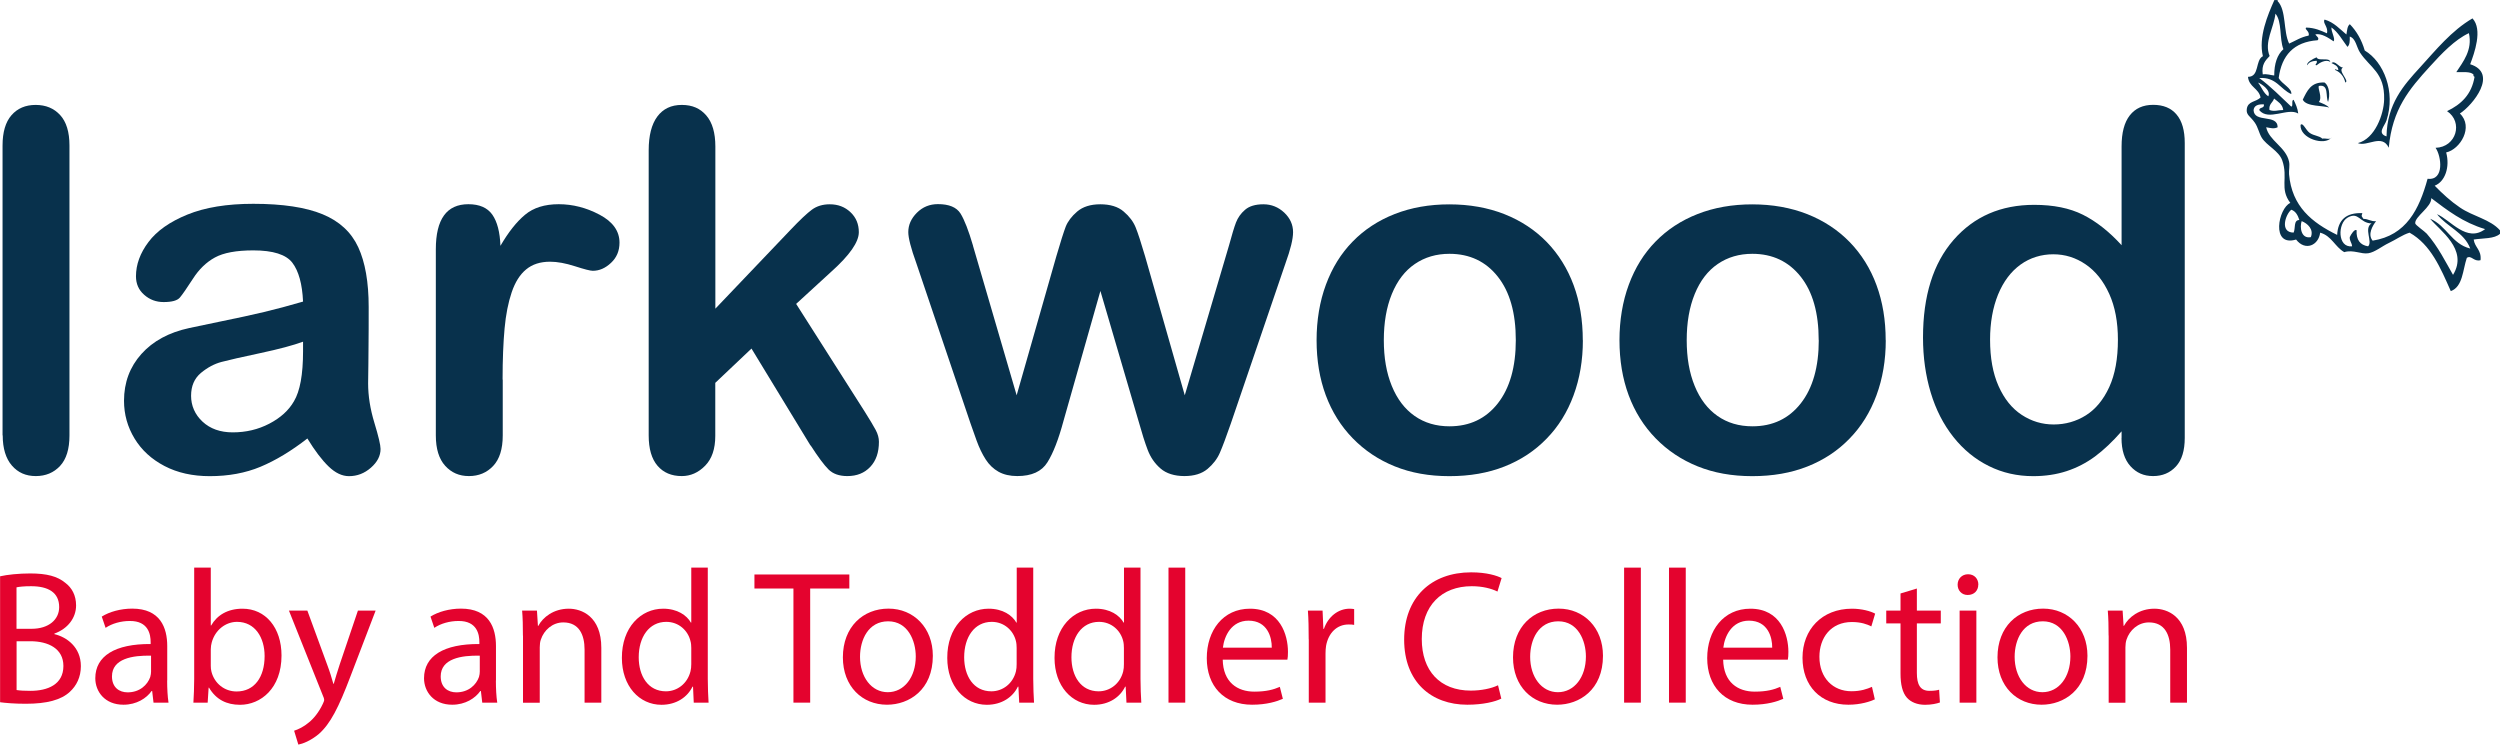
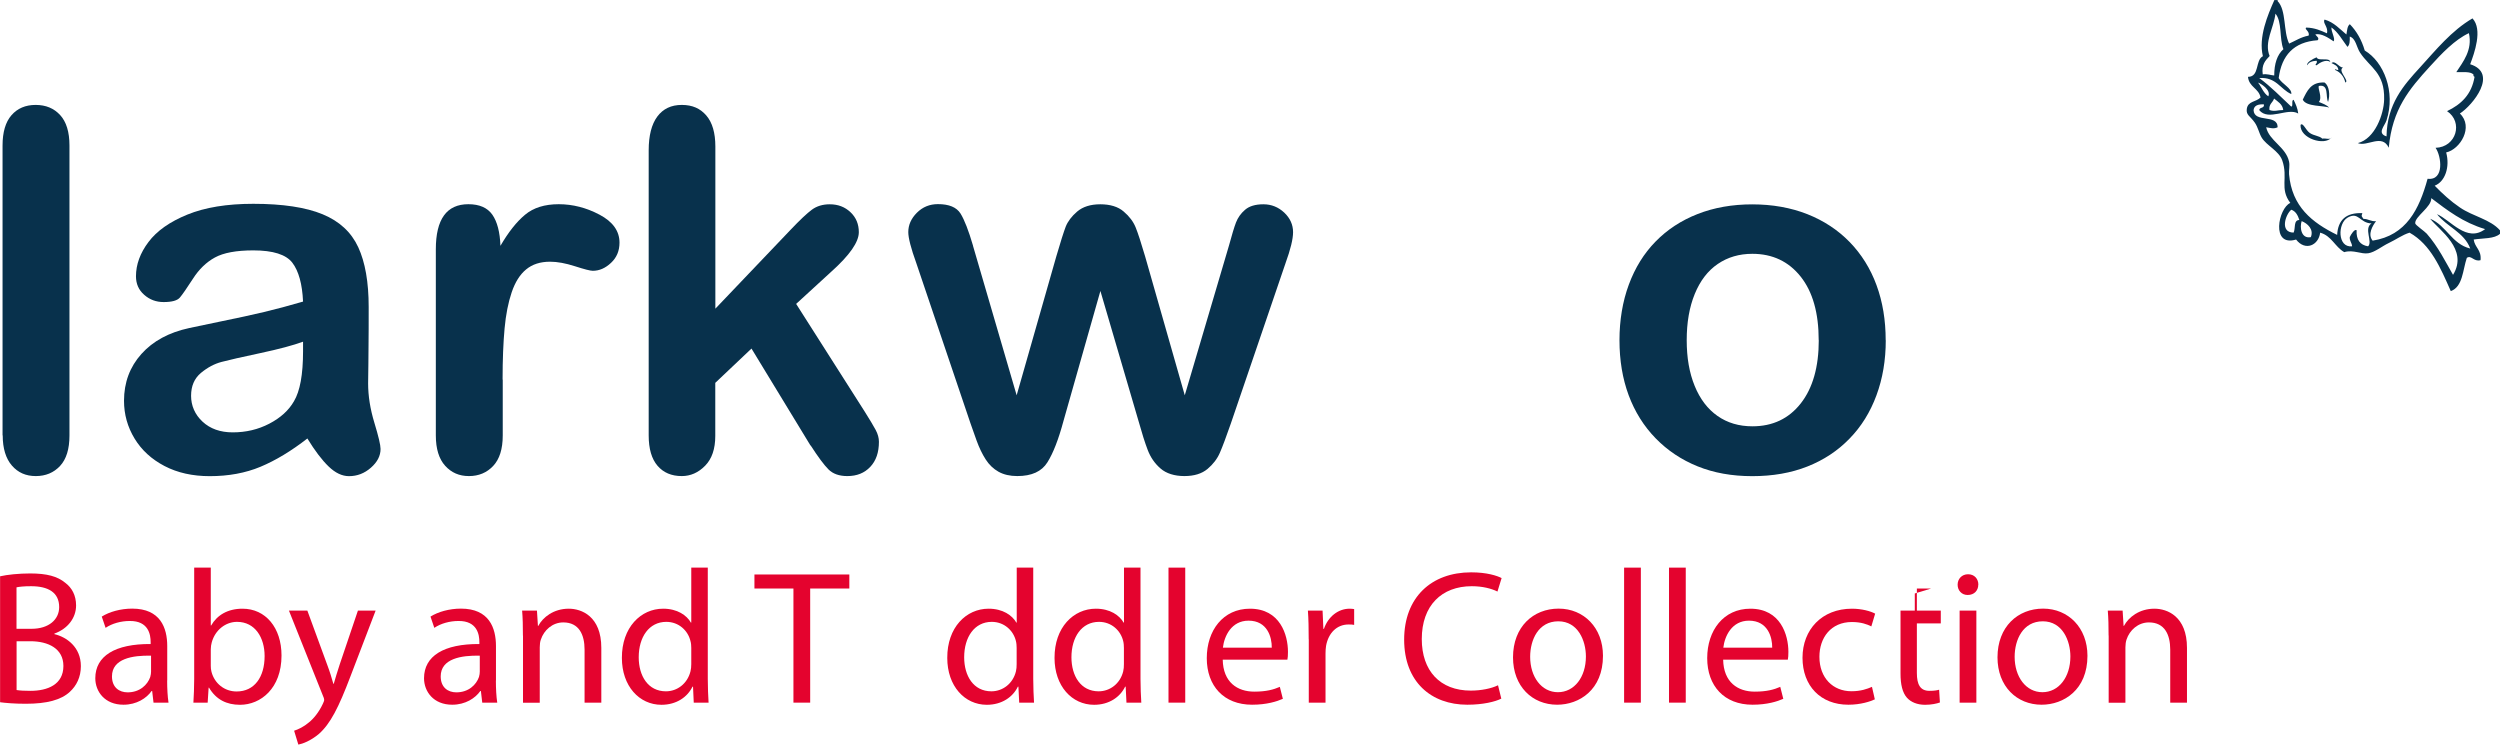
<svg xmlns="http://www.w3.org/2000/svg" id="Layer_1" data-name="Layer 1" width="110.59mm" height="32.94mm" viewBox="0 0 313.48 93.36">
  <defs>
    <style>
      .cls-1 {
        fill: #08314c;
      }

      .cls-1, .cls-2 {
        stroke-width: 0px;
      }

      .cls-2 {
        fill: #e4032e;
      }
    </style>
  </defs>
  <g>
    <g>
      <path class="cls-1" d="m.32,54.6V18.25c0-1.68.37-2.95,1.12-3.81.75-.86,1.76-1.29,3.03-1.29s2.29.42,3.07,1.27c.78.85,1.17,2.12,1.17,3.82v36.36c0,1.7-.39,2.97-1.18,3.82-.79.85-1.81,1.27-3.05,1.27s-2.23-.44-2.99-1.32-1.15-2.14-1.15-3.78h-.02Z" />
      <path class="cls-1" d="m38.55,54.97c-2.03,1.58-3.99,2.76-5.88,3.55s-4.02,1.18-6.37,1.18c-2.15,0-4.04-.42-5.67-1.27-1.63-.85-2.88-2-3.76-3.45-.88-1.45-1.32-3.03-1.32-4.73,0-2.29.73-4.25,2.18-5.87s3.45-2.7,5.99-3.25c.53-.12,1.85-.4,3.96-.83s3.91-.82,5.42-1.18c1.5-.36,3.14-.79,4.9-1.31-.1-2.21-.55-3.83-1.34-4.87-.79-1.03-2.42-1.55-4.9-1.55-2.13,0-3.73.3-4.81.89s-2,1.48-2.76,2.67c-.77,1.19-1.31,1.97-1.63,2.35-.32.38-1,.57-2.04.57-.94,0-1.75-.3-2.44-.91-.69-.6-1.03-1.38-1.03-2.32,0-1.47.52-2.91,1.57-4.3,1.04-1.39,2.67-2.54,4.88-3.44,2.21-.9,4.96-1.35,8.26-1.35,3.68,0,6.58.44,8.69,1.31s3.6,2.25,4.47,4.13c.87,1.88,1.31,4.38,1.31,7.49,0,1.96,0,3.63-.02,5,0,1.37-.03,2.9-.05,4.58,0,1.58.26,3.22.78,4.93s.78,2.81.78,3.3c0,.86-.4,1.64-1.21,2.35-.81.71-1.72,1.06-2.75,1.06-.86,0-1.71-.4-2.55-1.21-.84-.81-1.73-1.98-2.67-3.52h0Zm-.55-12.13c-1.23.45-3.01.93-5.36,1.43-2.34.5-3.97.87-4.87,1.11s-1.76.7-2.58,1.38c-.82.69-1.23,1.64-1.23,2.87s.48,2.35,1.44,3.24c.96.89,2.22,1.34,3.78,1.34,1.66,0,3.19-.36,4.59-1.09s2.43-1.66,3.09-2.81c.76-1.27,1.14-3.36,1.14-6.26v-1.2h0Z" />
    </g>
    <g>
      <path class="cls-1" d="m63.04,47.6v7c0,1.7-.4,2.97-1.2,3.82s-1.81,1.27-3.04,1.27-2.2-.43-2.98-1.29-1.17-2.13-1.17-3.81v-23.34c0-3.77,1.36-5.65,4.08-5.65,1.39,0,2.39.44,3.01,1.32.61.88.95,2.18,1.01,3.9,1-1.72,2.03-3.02,3.09-3.9,1.05-.88,2.46-1.32,4.22-1.32s3.47.44,5.13,1.32c1.66.88,2.49,2.05,2.49,3.5,0,1.02-.35,1.87-1.06,2.53-.71.67-1.47,1-2.29,1-.31,0-1.05-.19-2.23-.57s-2.22-.57-3.12-.57c-1.23,0-2.23.32-3.01.97-.78.64-1.38,1.6-1.81,2.87s-.73,2.78-.89,4.53-.25,3.88-.25,6.4l.02.02Z" />
      <path class="cls-1" d="m101.63,55.86l-7.4-12.16-4.54,4.3v6.66c0,1.62-.42,2.86-1.27,3.73s-1.83,1.3-2.93,1.3c-1.29,0-2.3-.43-3.04-1.29s-1.11-2.13-1.11-3.81V18.86c0-1.86.36-3.28,1.08-4.25s1.74-1.46,3.07-1.46,2.31.44,3.07,1.32,1.14,2.18,1.14,3.9v20.33l9.43-9.89c1.17-1.23,2.06-2.07,2.67-2.52s1.36-.68,2.24-.68c1.04,0,1.91.33,2.61,1,.7.66,1.04,1.5,1.04,2.5,0,1.23-1.14,2.87-3.41,4.91l-4.45,4.08,8.6,13.51c.63,1,1.09,1.77,1.37,2.29.28.52.41,1.02.41,1.49,0,1.33-.36,2.38-1.09,3.15-.73.77-1.68,1.15-2.87,1.15-1.02,0-1.81-.28-2.36-.83s-1.3-1.55-2.24-3.01h-.02Z" />
    </g>
    <path class="cls-1" d="m122.01,30.83l5.47,18.73,4.97-17.41c.53-1.82.93-3.07,1.18-3.73.26-.66.74-1.3,1.44-1.9.71-.6,1.67-.91,2.9-.91s2.23.3,2.93.91c.71.6,1.2,1.26,1.49,1.96.29.71.69,1.93,1.2,3.67l4.97,17.41,5.53-18.73c.37-1.35.66-2.33.89-2.93s.6-1.14,1.14-1.6c.53-.46,1.3-.69,2.3-.69s1.87.35,2.61,1.04c.74.7,1.11,1.52,1.11,2.46,0,.86-.32,2.16-.95,3.9l-6.85,20.08c-.59,1.7-1.05,2.93-1.38,3.68-.33.76-.84,1.43-1.55,2.03-.71.59-1.67.89-2.9.89s-2.27-.32-2.99-.95c-.73-.63-1.26-1.41-1.61-2.33s-.73-2.12-1.14-3.59l-4.79-16.34-4.64,16.34c-.61,2.27-1.28,3.99-2,5.14-.72,1.16-1.98,1.73-3.78,1.73-.92,0-1.7-.18-2.35-.54-.64-.36-1.18-.87-1.61-1.54-.43-.67-.81-1.45-1.14-2.36s-.58-1.63-.77-2.17l-6.79-20.08c-.68-1.88-1.01-3.18-1.01-3.9,0-.9.36-1.71,1.08-2.43s1.6-1.08,2.64-1.08c1.39,0,2.33.39,2.83,1.18.49.79,1.01,2.13,1.57,4.04v.02Z" />
    <g>
-       <path class="cls-1" d="m198.48,42.66c0,2.5-.39,4.8-1.17,6.91s-1.9,3.92-3.38,5.43c-1.47,1.52-3.23,2.68-5.28,3.49s-4.35,1.21-6.91,1.21-4.82-.41-6.85-1.23-3.78-1.99-5.27-3.52c-1.48-1.52-2.61-3.33-3.38-5.4-.77-2.08-1.15-4.38-1.15-6.89s.39-4.86,1.17-6.97,1.89-3.91,3.35-5.4c1.45-1.49,3.21-2.65,5.28-3.46,2.07-.81,4.35-1.21,6.85-1.21s4.84.41,6.91,1.23,3.84,1.99,5.31,3.5c1.47,1.52,2.59,3.32,3.36,5.4.77,2.09,1.15,4.39,1.15,6.91h.01Zm-8.41,0c0-3.42-.75-6.08-2.26-7.98-1.5-1.9-3.53-2.86-6.06-2.86-1.64,0-3.08.42-4.33,1.27-1.25.85-2.21,2.1-2.89,3.76s-1.01,3.59-1.01,5.8.33,4.1,1,5.74c.67,1.64,1.62,2.89,2.86,3.76s2.7,1.3,4.37,1.3c2.54,0,4.56-.96,6.06-2.87s2.26-4.56,2.26-7.94v.02Z" />
      <path class="cls-1" d="m236.46,42.66c0,2.5-.39,4.8-1.17,6.91s-1.9,3.92-3.38,5.43c-1.47,1.52-3.23,2.68-5.28,3.49s-4.35,1.21-6.91,1.21-4.82-.41-6.85-1.23-3.78-1.99-5.27-3.52c-1.48-1.52-2.61-3.33-3.38-5.4-.77-2.08-1.15-4.38-1.15-6.89s.39-4.86,1.17-6.97,1.89-3.91,3.35-5.4c1.45-1.49,3.21-2.65,5.28-3.46,2.07-.81,4.35-1.21,6.85-1.21s4.84.41,6.91,1.23,3.84,1.99,5.31,3.5c1.47,1.52,2.6,3.32,3.36,5.4.77,2.09,1.15,4.39,1.15,6.91h.01Zm-8.41,0c0-3.42-.75-6.08-2.26-7.98s-3.53-2.86-6.06-2.86c-1.64,0-3.08.42-4.33,1.27-1.25.85-2.21,2.1-2.89,3.76s-1.01,3.59-1.01,5.8.33,4.1,1,5.74c.67,1.64,1.62,2.89,2.86,3.76s2.7,1.3,4.38,1.3c2.54,0,4.56-.96,6.06-2.87s2.26-4.56,2.26-7.94v.02Z" />
-       <path class="cls-1" d="m266.03,54.91v-.83c-1.13,1.29-2.24,2.34-3.33,3.15-1.1.81-2.28,1.42-3.56,1.84-1.28.42-2.68.63-4.19.63-2.01,0-3.86-.42-5.57-1.27-1.71-.85-3.19-2.06-4.44-3.64-1.25-1.58-2.2-3.43-2.84-5.56s-.97-4.43-.97-6.91c0-5.24,1.28-9.32,3.84-12.25s5.93-4.39,10.1-4.39c2.42,0,4.45.41,6.11,1.24,1.66.83,3.28,2.1,4.85,3.82v-12.38c0-1.72.34-3.02,1.03-3.9.69-.88,1.66-1.32,2.93-1.32s2.25.4,2.93,1.21c.69.81,1.03,2,1.03,3.58v36.97c0,1.6-.37,2.79-1.11,3.59s-1.69,1.2-2.86,1.2-2.09-.41-2.84-1.24-1.12-2.01-1.12-3.55h0Zm-16.49-12.31c0,2.27.35,4.21,1.06,5.8.71,1.6,1.67,2.8,2.9,3.61s2.57,1.21,4.02,1.21,2.82-.38,4.04-1.15,2.19-1.95,2.92-3.53c.73-1.59,1.09-3.57,1.09-5.94,0-2.23-.36-4.15-1.09-5.76s-1.71-2.84-2.95-3.69c-1.24-.85-2.59-1.27-4.07-1.27s-2.91.43-4.11,1.3-2.14,2.12-2.81,3.75c-.66,1.63-1,3.52-1,5.66h0Z" />
    </g>
  </g>
  <g>
    <path class="cls-1" d="m290.48,7.61c-.53.04-.99.16-1.15.57-.19-.34.71-.82,1.15-1,.21.55,1.59-.05,1.72.57-.57-.35-1.36.12-1.72.43-.37-.04.2-.25,0-.57" />
    <path class="cls-1" d="m292.78,8.76c.06-.21.18.06.43,0-.05-.53-.49-.66-.86-.86.47-.37.9.53,1.44.57-.73.38.88,1.69.29,1.87-.17-.78-.62-1.29-1.29-1.58" />
    <path class="cls-1" d="m292.35,17.24c-.85,1.08-3.98.13-3.88-1.58.29-.37.65.65,1.15,1,.52.37,1.21.35,1.58.72.34-.09,1.04.18,1.15-.14" />
    <path class="cls-1" d="m289.76,29.73c.4-.98-.41-1.72-1.15-2.01-.26.78-.07,2.25,1.15,2.01m4.6-2.44c-1.24.71-1.28,3.79.57,3.59-.02-.46-.32-.63-.29-1.15.14-.34.63-1.08.86-.86-.06,1.21.44,1.85,1.44,2.01.61-.57-.58-2.25.43-2.87-1.52-.05-1.59-1.54-3.02-.72m-6.75,1.87c.26-.51-.04-1.58.72-1.58-.19-.58-.44-1.09-1.01-1.29-.74.6-1.47,2.86.29,2.87m-3.02-15.37c.66.23.98,0,1.72,0-.1-.76-.68-1.04-1.15-1.44-.15.52-.68.67-.58,1.44m-.14-1.72c.37-.8-.98-1.63-1.29-1.72.44.56.68,1.33,1.29,1.72m8.19-6.89c-.57-.39-1.59-1.08-2.3-.86.16.23.56.45.29.72-3,.21-4.51,1.91-4.88,4.74.37.73,1.69,1.28,1.58,2.01-1.4-.61-1.87-2.16-4.02-2.01,1.47,1.07,2.7,2.37,4.02,3.59.29-.1-.04-.8.29-.86.25.52.5,1.03.58,1.72-1.31-.79-3.74,1-4.89-.43.03-.41.69-.18.58-.72-.71-.03-1.22.13-1.29.72.07,1.66,3.01.44,3.02,2.15-.47.24-.92.09-1.44,0,.36,1.7,2.47,2.46,2.87,4.31.11.51-.04,1.1,0,1.58.35,4.05,2.87,6.06,6.03,7.61.1-1.86,1.11-2.81,3.16-2.73-.16.45-.07.38.14.72.62,0,.91.34,1.58.29-.43.55-1.09,1.66-.43,2.44,4.22-.66,5.84-3.93,6.89-7.76,2.14.26,1.73-2.85,1-3.88,2.62-.08,3.49-3.24,1.44-4.6,1.75-.83,3.09-2.08,3.45-4.31-.11-.03-.16-.12-.14-.29-.41-.4-1.36-.27-2.15-.29.83-1.27,2.06-2.77,1.58-4.89-1.77.82-3.43,2.57-4.88,4.17-2.63,2.88-4.72,5.36-5.17,10.2-.84-1.8-2.71-.09-3.88-.58,2.16-.55,3.26-3.63,3.3-5.46.09-3.41-1.78-3.99-3.02-5.89-.46-.71-.52-1.77-1.29-2.01.02.55,0,1.05-.29,1.29-.64-.85-1.15-1.82-2.01-2.44-.02.6.5,1.41.29,1.72m-8.04,1.87c-.51.54-1.04,1.07-.86,2.3.61-.08.95.1,1.44.14,0-1.48.37-2.6,1.15-3.3-.52-1.3-.15-3.49-1-4.45-.18,1.74-1.46,3.57-.72,5.32m27.01,21.69c-2.74-.81-4.73-2.35-6.75-3.88.07,1.1-2.09,2.31-2.01,3.16.02.22,1.16.98,1.44,1.29,1.44,1.64,2.4,3.61,3.3,5.17,1.97-3.2-1.73-5.6-2.87-7.04,2.06.86,2.69,3.16,5.03,3.74-.77-2.05-2.93-2.72-4.17-4.31,1.7.72,3.72,3.62,6.04,1.87M285.17,0h.43v.14c1.11,1.14.69,3.81,1.44,5.32.8-.35,1.47-.82,2.44-1,.19-.54-.6-.82-.29-1.01,1.07.03,1.83.38,2.59.72.21-.79-.6-1.31-.29-1.72,1.19.35,1.89,1.18,2.73,1.87.09-.49.1-1.05.43-1.29.85.87,1.48,1.97,1.87,3.3,2.39,1.42,3.89,5.17,2.73,8.76-.22.69-1.24,1.61,0,2.01.06-4.06,2.15-6.42,4.17-8.62,2.02-2.21,3.96-4.63,6.61-6.18,1.31,1.4.23,4.37-.29,5.75,3.57,1.13.34,5.12-1.29,6.18,1.76,1.68.03,4.5-1.72,4.88.5,1.83-.14,3.67-1.44,4.17.99,1.01,1.97,1.92,3.16,2.73,1.65,1.13,3.8,1.47,5.03,2.87v.43c-.69.65-2.14.54-3.3.72.14,1.02,1,1.3.86,2.59-.86.23-1.15-.68-1.72-.29-.52,1.54-.5,3.62-2.01,4.17-1.28-2.89-2.5-5.83-5.17-7.33-.92.28-1.71.88-2.59,1.29-.87.41-1.75,1.16-2.58,1.29-.9.15-1.87-.48-3.02-.14-1.16-.66-1.59-2.05-3.02-2.44-.19,1.58-1.86,2.36-3.02.86-3.2.97-2.22-3.94-.72-4.59-1.38-1.82-.25-3.13-1.01-5.32-.42-1.22-1.98-1.87-2.58-2.87-.33-.55-.46-1.29-.86-1.87-.58-.84-1.11-.94-1.01-1.72.14-1.01,1.13-.85,1.73-1.44-.23-1.16-1.46-1.31-1.58-2.59,1.48,0,.88-2.08,1.87-2.59-.58-2.37.6-5.16,1.44-7.04" />
    <path class="cls-1" d="m291.49,10.34c.58.43.71,1.56.43,2.44-.34-.72.14-2.25-1.15-2.01-.19.3.48,1.42,0,2.01.47.2.98.36,1.29.72-.57-.3-2.89-.08-3.31-1.01.54-1.09,1.01-2.24,2.73-2.15" />
  </g>
  <g>
    <path class="cls-2" d="m0,72.26c.91-.21,2.36-.36,3.79-.36,2.08,0,3.41.36,4.39,1.17.83.62,1.36,1.57,1.36,2.84,0,1.57-1.05,2.93-2.72,3.53v.07c1.53.36,3.32,1.62,3.32,4.01,0,1.38-.55,2.46-1.38,3.22-1.1,1.03-2.91,1.5-5.53,1.5-1.43,0-2.53-.1-3.22-.19v-15.79h0Zm2.08,6.58h1.88c2.17,0,3.46-1.17,3.46-2.72,0-1.86-1.41-2.62-3.51-2.62-.95,0-1.5.07-1.84.14v5.2h0Zm0,7.68c.43.07,1,.1,1.74.1,2.15,0,4.13-.79,4.13-3.12,0-2.17-1.88-3.1-4.15-3.1h-1.72v6.13h0Z" />
    <path class="cls-2" d="m20.96,85.33c0,1,.05,1.98.17,2.77h-1.88l-.17-1.46h-.07c-.64.91-1.88,1.72-3.53,1.72-2.34,0-3.53-1.65-3.53-3.32,0-2.79,2.48-4.32,6.94-4.29v-.24c0-.93-.26-2.67-2.62-2.65-1.1,0-2.22.31-3.03.86l-.48-1.41c.95-.6,2.36-1,3.82-1,3.53,0,4.39,2.41,4.39,4.7v4.32h-.01Zm-2.03-3.12c-2.29-.05-4.89.36-4.89,2.6,0,1.38.91,2,1.96,2,1.53,0,2.5-.95,2.84-1.93.07-.24.1-.48.1-.67v-2h-.01Z" />
    <path class="cls-2" d="m24.35,71.17h2.08v7.25h.05c.74-1.29,2.07-2.1,3.93-2.1,2.89,0,4.89,2.38,4.89,5.87,0,4.13-2.62,6.18-5.2,6.18-1.67,0-3-.64-3.89-2.15h-.05l-.12,1.88h-1.79c.05-.79.1-1.96.1-2.98v-13.95Zm2.08,12.31c0,.26.02.52.09.76.38,1.45,1.62,2.46,3.15,2.46,2.22,0,3.51-1.79,3.51-4.44,0-2.31-1.19-4.29-3.46-4.29-1.41,0-2.74,1-3.17,2.58-.07.26-.12.55-.12.88v2.05Z" />
    <path class="cls-2" d="m38.54,76.56l2.5,6.82c.29.76.57,1.67.76,2.36h.05c.21-.69.45-1.57.74-2.41l2.29-6.77h2.22l-3.15,8.23c-1.5,3.96-2.53,5.96-3.96,7.23-1.05.88-2.05,1.24-2.58,1.34l-.53-1.74c.53-.17,1.22-.5,1.84-1.03.57-.45,1.26-1.26,1.76-2.34.1-.21.17-.38.17-.5s-.05-.29-.17-.55l-4.25-10.64h2.31Z" />
    <path class="cls-2" d="m62.18,85.33c0,1,.05,1.98.17,2.77h-1.88l-.17-1.46h-.07c-.64.91-1.88,1.72-3.53,1.72-2.34,0-3.53-1.65-3.53-3.32,0-2.79,2.48-4.32,6.94-4.29v-.24c0-.93-.26-2.67-2.62-2.65-1.1,0-2.22.31-3.03.86l-.48-1.41c.95-.6,2.36-1,3.82-1,3.53,0,4.39,2.41,4.39,4.7v4.32h-.01Zm-2.03-3.12c-2.29-.05-4.89.36-4.89,2.6,0,1.38.91,2,1.96,2,1.53,0,2.5-.95,2.84-1.93.07-.24.1-.48.1-.67v-2h0Z" />
    <path class="cls-2" d="m65.57,79.68c0-1.22-.02-2.17-.1-3.12h1.86l.12,1.91h.05c.57-1.07,1.91-2.15,3.82-2.15,1.6,0,4.08.95,4.08,4.91v6.87h-2.1v-6.65c0-1.86-.69-3.41-2.67-3.41-1.36,0-2.43.98-2.81,2.15-.1.26-.14.62-.14.98v6.94h-2.1v-8.42h-.01Z" />
    <path class="cls-2" d="m88.75,71.17v13.95c0,1.03.05,2.19.1,2.98h-1.86l-.09-2h-.07c-.62,1.29-2,2.27-3.89,2.27-2.79,0-4.96-2.36-4.96-5.87-.02-3.84,2.38-6.18,5.17-6.18,1.79,0,2.96.83,3.48,1.74h.05v-6.89s2.07,0,2.07,0Zm-2.07,10.09c0-.26-.02-.62-.1-.88-.31-1.31-1.46-2.41-3.03-2.41-2.17,0-3.46,1.91-3.46,4.44,0,2.34,1.17,4.27,3.41,4.27,1.41,0,2.69-.95,3.08-2.5.07-.29.1-.57.1-.91v-2h0Z" />
    <path class="cls-2" d="m99.49,73.79h-4.89v-1.76h11.9v1.76h-4.91v14.31h-2.1v-14.31Z" />
-     <path class="cls-2" d="m116.97,82.23c0,4.27-2.98,6.13-5.75,6.13-3.1,0-5.53-2.29-5.53-5.94,0-3.84,2.55-6.11,5.72-6.11s5.56,2.41,5.56,5.91h0Zm-9.13.12c0,2.53,1.43,4.44,3.48,4.44s3.51-1.88,3.51-4.48c0-1.96-.98-4.41-3.46-4.41s-3.53,2.29-3.53,4.46h0Z" />
    <path class="cls-2" d="m129.56,71.17v13.95c0,1.03.05,2.19.1,2.98h-1.86l-.1-2h-.07c-.62,1.29-2,2.27-3.89,2.27-2.79,0-4.96-2.36-4.96-5.87-.02-3.84,2.38-6.18,5.18-6.18,1.79,0,2.96.83,3.48,1.74h.05v-6.89h2.08-.01Zm-2.08,10.09c0-.26-.02-.62-.09-.88-.31-1.31-1.46-2.41-3.03-2.41-2.17,0-3.46,1.91-3.46,4.44,0,2.34,1.17,4.27,3.41,4.27,1.41,0,2.7-.95,3.08-2.5.07-.29.09-.57.09-.91v-2h0Z" />
    <path class="cls-2" d="m143.01,71.17v13.95c0,1.03.05,2.19.1,2.98h-1.86l-.1-2h-.07c-.62,1.29-2,2.27-3.89,2.27-2.79,0-4.96-2.36-4.96-5.87-.02-3.84,2.38-6.18,5.18-6.18,1.79,0,2.96.83,3.48,1.74h.05v-6.89h2.08,0Zm-2.08,10.09c0-.26-.02-.62-.09-.88-.31-1.31-1.46-2.41-3.03-2.41-2.17,0-3.46,1.91-3.46,4.44,0,2.34,1.17,4.27,3.41,4.27,1.41,0,2.7-.95,3.08-2.5.07-.29.09-.57.09-.91v-2h0Z" />
    <path class="cls-2" d="m146.52,71.17h2.1v16.93h-2.1v-16.93Z" />
    <path class="cls-2" d="m153.32,82.71c.05,2.84,1.84,4.01,3.96,4.01,1.5,0,2.43-.26,3.2-.6l.38,1.5c-.74.33-2.03.74-3.86.74-3.55,0-5.68-2.36-5.68-5.84s2.05-6.2,5.41-6.2c3.79,0,4.77,3.29,4.77,5.41,0,.43-.02.74-.07.98h-8.11Zm6.15-1.5c.02-1.31-.55-3.39-2.91-3.39-2.15,0-3.05,1.93-3.22,3.39h6.13Z" />
    <path class="cls-2" d="m164.1,80.16c0-1.36-.02-2.53-.1-3.6h1.84l.1,2.29h.07c.53-1.55,1.81-2.53,3.22-2.53.21,0,.38.02.57.05v1.98c-.21-.05-.43-.05-.71-.05-1.48,0-2.53,1.1-2.81,2.67-.05.29-.07.64-.07.98v6.15h-2.1v-7.94h0Z" />
    <path class="cls-2" d="m188.24,87.6c-.74.38-2.29.76-4.25.76-4.53,0-7.92-2.86-7.92-8.16s3.41-8.44,8.4-8.44c1.98,0,3.27.43,3.82.72l-.52,1.69c-.76-.38-1.88-.67-3.22-.67-3.77,0-6.27,2.41-6.27,6.63,0,3.96,2.27,6.46,6.15,6.46,1.29,0,2.58-.26,3.41-.67l.41,1.67h0Z" />
    <path class="cls-2" d="m201,82.23c0,4.27-2.98,6.13-5.75,6.13-3.1,0-5.53-2.29-5.53-5.94,0-3.84,2.55-6.11,5.72-6.11s5.56,2.41,5.56,5.91h0Zm-9.13.12c0,2.53,1.43,4.44,3.48,4.44s3.51-1.88,3.51-4.48c0-1.96-.98-4.41-3.46-4.41s-3.53,2.29-3.53,4.46h0Z" />
    <path class="cls-2" d="m203.65,71.17h2.1v16.93h-2.1v-16.93Z" />
    <path class="cls-2" d="m209.28,71.17h2.1v16.93h-2.1v-16.93Z" />
    <path class="cls-2" d="m216.07,82.71c.05,2.84,1.84,4.01,3.96,4.01,1.5,0,2.43-.26,3.2-.6l.38,1.5c-.74.33-2.03.74-3.86.74-3.55,0-5.68-2.36-5.68-5.84s2.05-6.2,5.41-6.2c3.79,0,4.77,3.29,4.77,5.41,0,.43-.02.74-.07.98h-8.11Zm6.15-1.5c.02-1.31-.55-3.39-2.91-3.39-2.15,0-3.05,1.93-3.22,3.39h6.13Z" />
    <path class="cls-2" d="m235.08,87.69c-.55.26-1.76.67-3.31.67-3.48,0-5.75-2.36-5.75-5.89s2.43-6.15,6.2-6.15c1.24,0,2.34.31,2.91.62l-.48,1.6c-.5-.26-1.29-.55-2.43-.55-2.65,0-4.08,1.98-4.08,4.36,0,2.67,1.72,4.32,4.01,4.32,1.19,0,1.98-.29,2.58-.55l.36,1.57h-.01Z" />
-     <path class="cls-2" d="m240.36,73.79v2.77h3v1.6h-3v6.22c0,1.43.41,2.24,1.57,2.24.57,0,.91-.05,1.22-.14l.1,1.6c-.41.14-1.05.29-1.86.29-.98,0-1.77-.33-2.27-.88-.57-.64-.81-1.67-.81-3.03v-6.3h-1.79v-1.6h1.79v-2.15l2.05-.62h0Z" />
+     <path class="cls-2" d="m240.36,73.79v2.77h3v1.6h-3v6.22c0,1.43.41,2.24,1.57,2.24.57,0,.91-.05,1.22-.14l.1,1.6c-.41.14-1.05.29-1.86.29-.98,0-1.77-.33-2.27-.88-.57-.64-.81-1.67-.81-3.03v-6.3v-1.6h1.79v-2.15l2.05-.62h0Z" />
    <path class="cls-2" d="m248.06,73.31c0,.72-.5,1.29-1.33,1.29-.76,0-1.26-.57-1.26-1.29s.52-1.31,1.31-1.31,1.29.57,1.29,1.31h0Zm-2.34,14.79v-11.54h2.1v11.54h-2.1Z" />
    <path class="cls-2" d="m261.75,82.23c0,4.27-2.98,6.13-5.75,6.13-3.1,0-5.53-2.29-5.53-5.94,0-3.84,2.55-6.11,5.72-6.11s5.56,2.41,5.56,5.91h0Zm-9.13.12c0,2.53,1.43,4.44,3.48,4.44s3.51-1.88,3.51-4.48c0-1.96-.98-4.41-3.46-4.41s-3.53,2.29-3.53,4.46h0Z" />
    <path class="cls-2" d="m264.4,79.68c0-1.22-.02-2.17-.1-3.12h1.86l.12,1.91h.05c.57-1.07,1.91-2.15,3.82-2.15,1.6,0,4.08.95,4.08,4.91v6.87h-2.1v-6.65c0-1.86-.69-3.41-2.67-3.41-1.36,0-2.43.98-2.81,2.15-.09.26-.14.62-.14.98v6.94h-2.1v-8.42h0Z" />
  </g>
</svg>